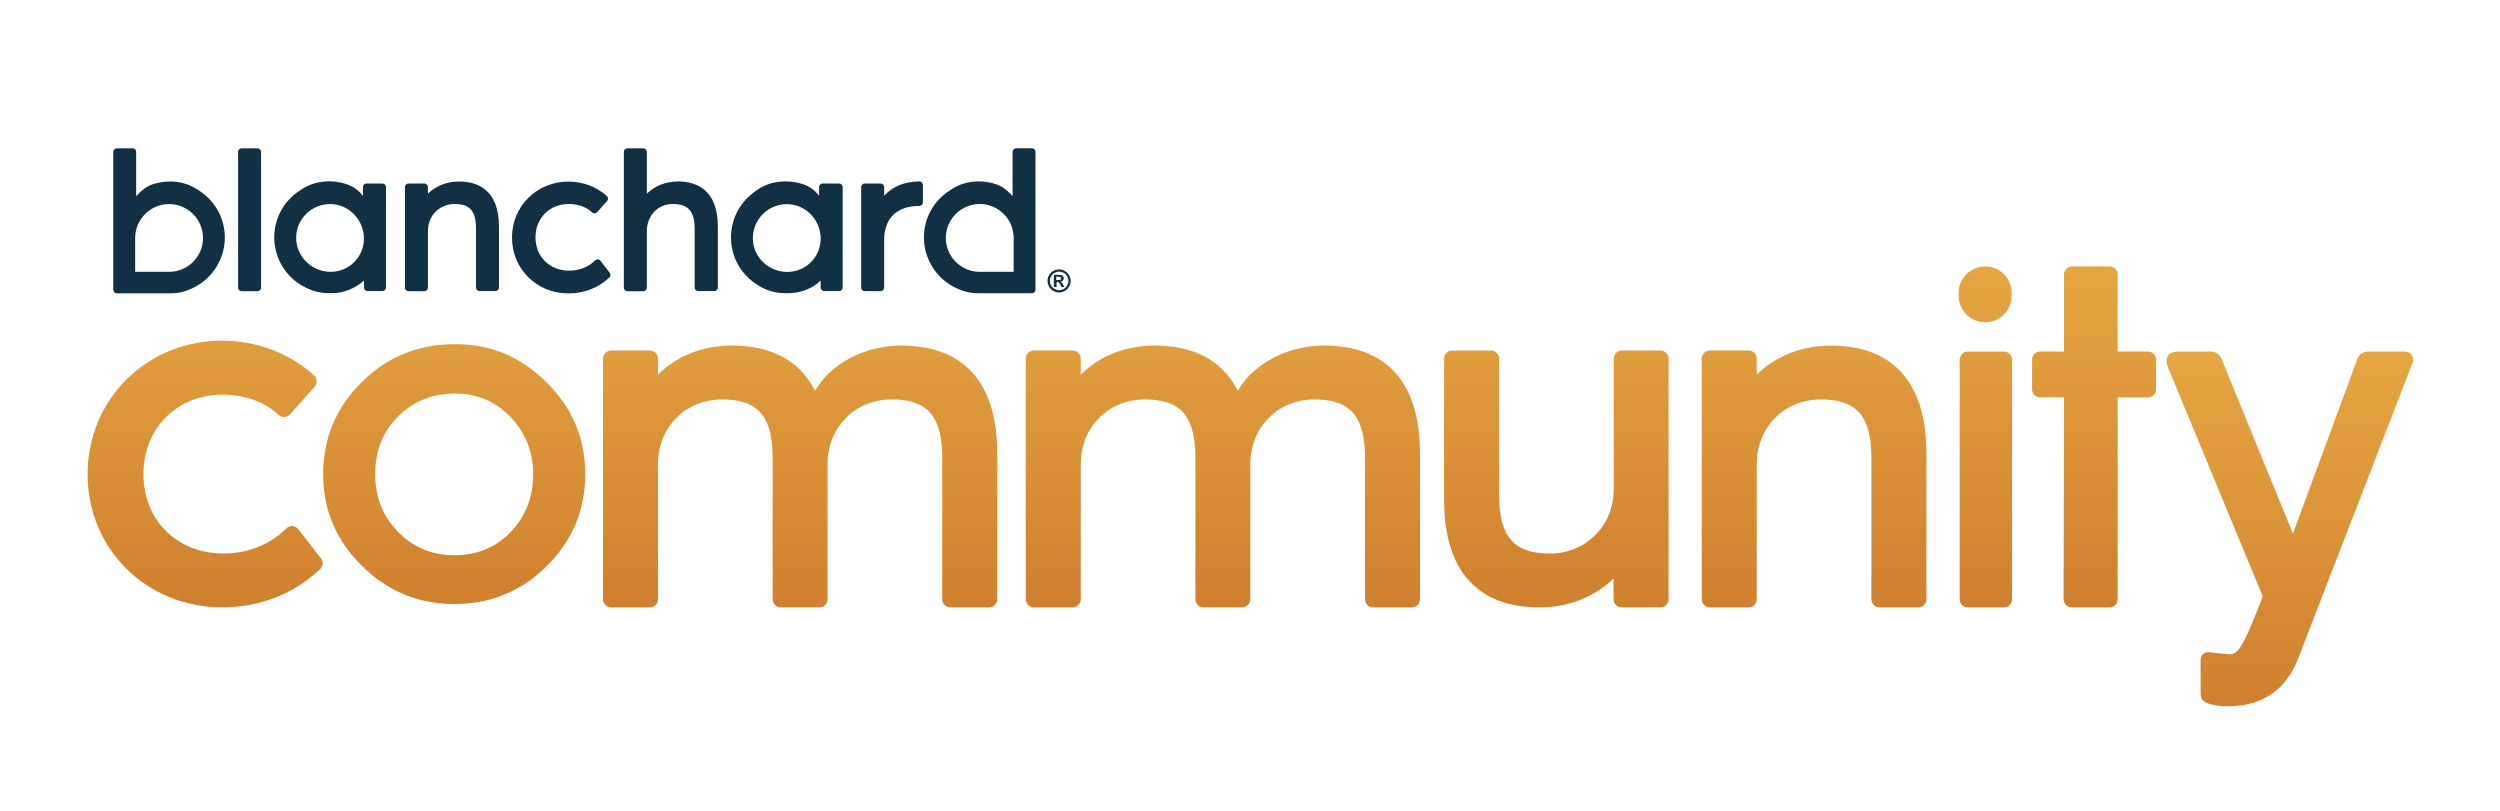
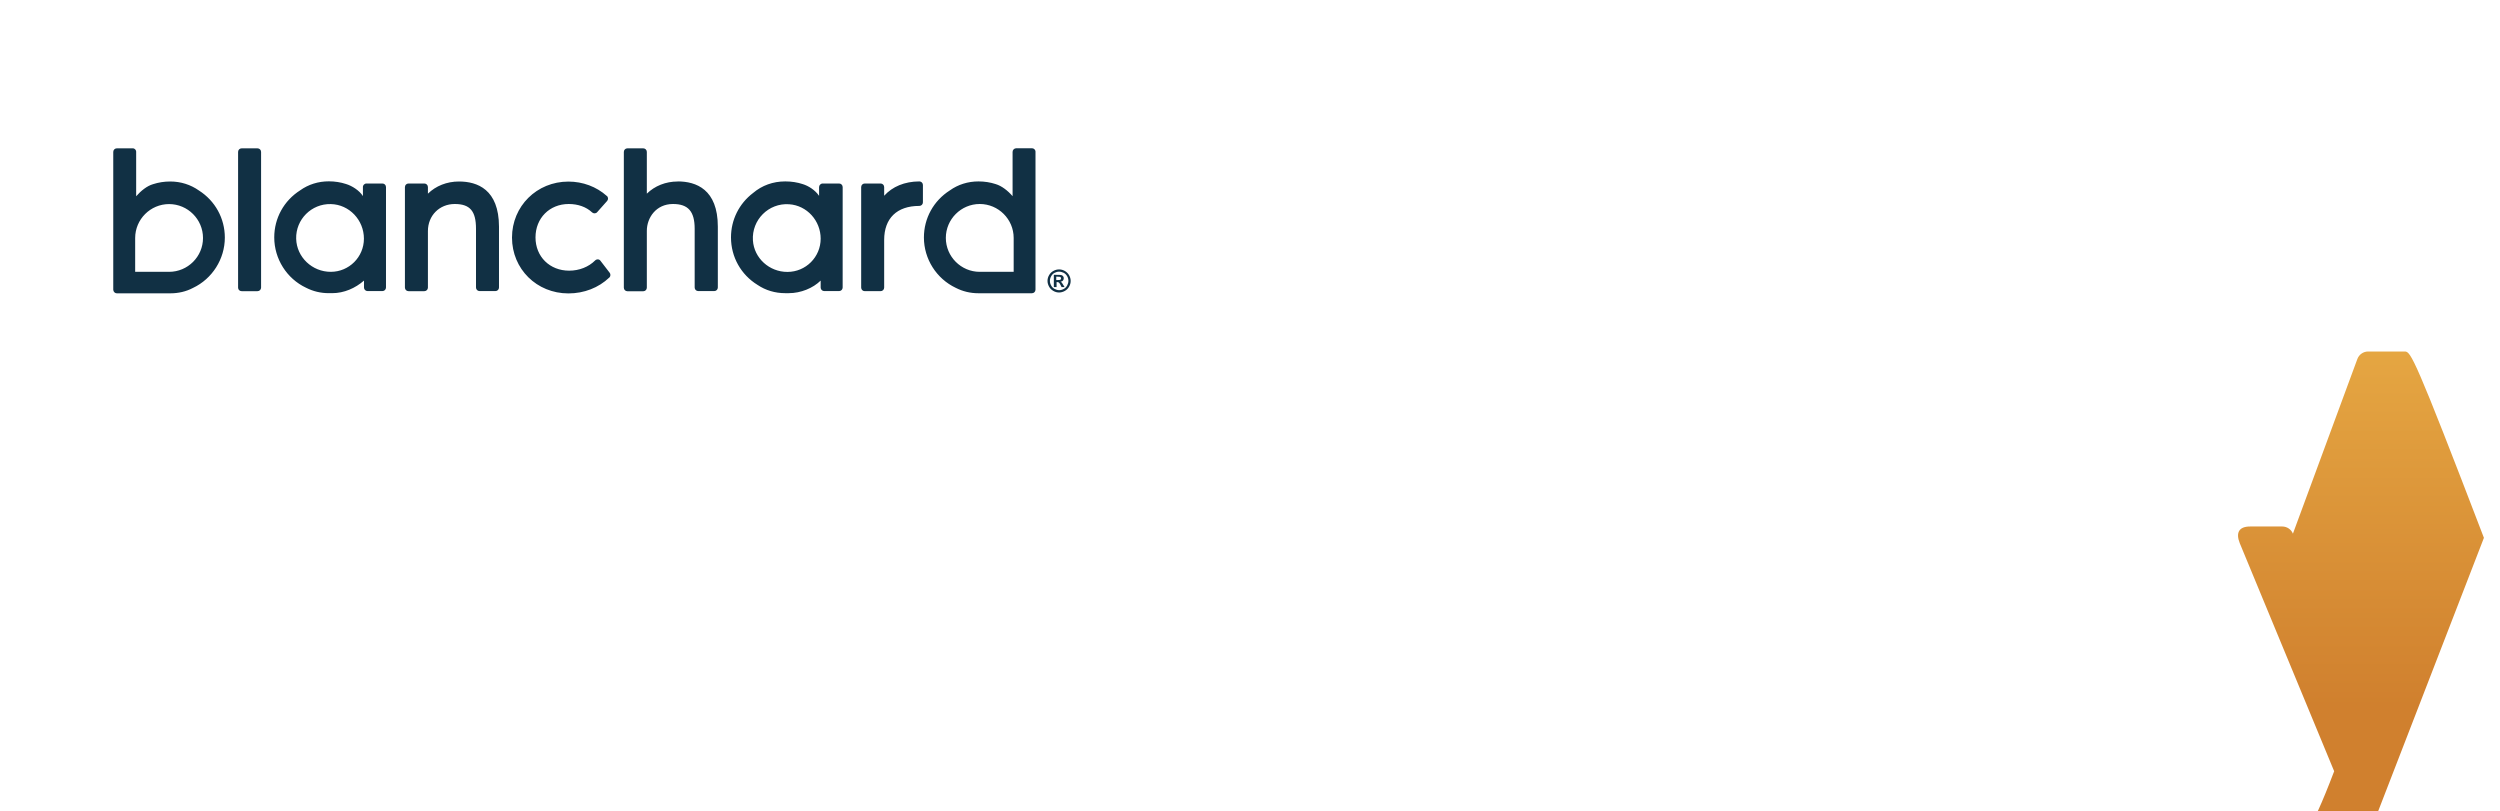
<svg xmlns="http://www.w3.org/2000/svg" version="1.1" id="Layer_1" x="0px" y="0px" viewBox="0 0 300 97.35" style="enable-background:new 0 0 300 97.35;" xml:space="preserve">
  <style type="text/css">
	.st0{fill:url(#SVGID_1_);}
	.st1{fill:url(#SVGID_00000033370217655961139150000010177305837436281514_);}
	.st2{fill:#113044;}
</style>
  <g>
    <g>
      <linearGradient id="SVGID_1_" gradientUnits="userSpaceOnUse" x1="134.615" y1="229.11" x2="134.615" y2="270.036" gradientTransform="matrix(1 0 0 -1 0 302)">
        <stop offset="0" style="stop-color:#D0802E" />
        <stop offset="1" style="stop-color:#E5A642" />
      </linearGradient>
-       <path class="st0" d="M200.23,43.04v28.87c0,0.54-0.44,0.98-0.98,0.98h-4.64c-0.54,0-0.98-0.44-0.98-0.98v-2.5    c-2.28,2.22-5.43,3.48-8.91,3.48c-5.22,0-11.43-2.25-11.43-12.97V43.04c0-0.54,0.44-0.98,0.98-0.98h4.64    c0.54,0,0.98,0.44,0.98,0.98v16.3c0,5.03,1.76,7.09,6.08,7.09c4.32,0,7.68-3.33,7.68-7.74V43.04c0-0.54,0.44-0.98,0.98-0.98h4.64    C199.79,42.07,200.23,42.51,200.23,43.04L200.23,43.04z M108.21,41.47c-3.48,0-6.64,1.26-8.91,3.48c0,0-0.63,0.55-1.5,1.94    c-2.16-4.31-6.29-5.42-9.93-5.42s-6.64,1.26-8.91,3.48v-1.91c0-0.54-0.44-0.98-0.98-0.98h-4.64c-0.54,0-0.98,0.44-0.98,0.98v28.87    c0,0.54,0.44,0.98,0.98,0.98h4.64c0.54,0,0.98-0.44,0.98-0.98V55.67c0-4.41,3.3-7.74,7.68-7.74s6.08,2.05,6.08,7.09v16.79    c0,0.03,0,0.07,0,0.1c0,0.31,0.15,0.58,0.37,0.76c0.16,0.13,0.36,0.2,0.57,0.21c0.01,0,0.02,0,0.03,0h4.64    c0.54,0,0.98-0.44,0.98-0.98V55.67c0-4.41,3.3-7.74,7.68-7.74c4.38,0,6.08,2.05,6.08,7.09v16.89c0,0.54,0.44,0.98,0.98,0.98h4.64    c0.54,0,0.98-0.44,0.98-0.98V54.43C119.65,43.71,113.43,41.47,108.21,41.47L108.21,41.47z M219.72,41.47    c-3.48,0-6.64,1.26-8.91,3.48v-1.91c0-0.54-0.44-0.98-0.98-0.98h-4.64c-0.54,0-0.98,0.44-0.98,0.98v28.87    c0,0.54,0.44,0.98,0.98,0.98h4.64c0.54,0,0.98-0.44,0.98-0.98V55.67c0-4.41,3.3-7.74,7.68-7.74c4.38,0,6.08,2.05,6.08,7.09v16.89    c0,0.54,0.44,0.98,0.98,0.98h4.64c0.54,0,0.98-0.44,0.98-0.98V54.44C231.16,43.72,224.94,41.47,219.72,41.47L219.72,41.47z     M158.94,41.47c-3.48,0-6.64,1.26-8.91,3.48c0,0-0.63,0.55-1.5,1.94c-2.16-4.31-6.29-5.42-9.93-5.42s-6.64,1.26-8.91,3.48v-1.91    c0-0.54-0.44-0.98-0.98-0.98h-4.64c-0.54,0-0.98,0.44-0.98,0.98v28.87c0,0.54,0.44,0.98,0.98,0.98h4.64    c0.54,0,0.98-0.44,0.98-0.98V55.67c0-4.41,3.3-7.74,7.68-7.74s6.08,2.05,6.08,7.09v16.79c0,0.03,0,0.07,0,0.1    c0,0.31,0.15,0.58,0.37,0.76c0.16,0.13,0.36,0.2,0.57,0.21c0.01,0,0.02,0,0.03,0h4.64c0.54,0,0.98-0.44,0.98-0.98V55.67    c0-4.41,3.3-7.74,7.68-7.74c4.38,0,6.08,2.05,6.08,7.09v16.89c0,0.54,0.44,0.98,0.98,0.98h4.64c0.54,0,0.98-0.44,0.98-0.98V54.43    C170.38,43.71,164.16,41.47,158.94,41.47L158.94,41.47z M35.8,63.51c-0.36-0.47-1.04-0.51-1.46-0.09l-0.06,0.06    c-1.86,1.86-4.58,2.94-7.45,2.94c-5.58,0-9.62-4-9.62-9.5s4-9.56,9.5-9.56c2.65,0,5.01,0.84,6.65,2.37l0.05,0.05    c0.4,0.37,1.03,0.35,1.4-0.07l2.94-3.3c0.36-0.4,0.32-1.02-0.08-1.38l-0.05-0.05c-2.97-2.64-6.86-4.1-10.96-4.1    c-9.06,0-16.15,7.04-16.15,16.03s7.09,15.97,16.15,15.97c4.49,0,8.64-1.61,11.7-4.54l0.05-0.05c0.36-0.35,0.4-0.9,0.09-1.3    L35.8,63.51L35.8,63.51z M257.75,42.18h-3.63v-9.23c0-0.54-0.44-0.98-0.98-0.98h-4.48c-0.54,0-0.98,0.44-0.98,0.98v9.23h-2.85    c-0.54,0-0.98,0.44-0.98,0.98v3.54c0,0.54,0.44,0.98,0.98,0.98h2.85l-0.05,24.22c0,0.54,0.44,0.99,0.98,0.99h4.53    c0.54,0,0.98-0.44,0.98-0.98V47.69h3.63c0.54,0,0.98-0.44,0.98-0.98v-3.54C258.74,42.63,258.3,42.19,257.75,42.18L257.75,42.18z     M65.59,45.89c3.1,3.06,4.64,6.72,4.64,11s-1.53,7.95-4.59,11c-3.06,3.06-6.76,4.59-11.11,4.59s-8.02-1.53-11.11-4.59    c-3.1-3.06-4.64-6.72-4.64-11s1.53-7.95,4.59-11c3.06-3.06,6.8-4.59,11.23-4.59S62.5,42.83,65.59,45.89L65.59,45.89z M63.98,56.89    c0-2.66-0.9-4.94-2.7-6.83c-1.8-1.9-4.03-2.84-6.7-2.84s-4.97,0.92-6.81,2.75c-1.84,1.84-2.75,4.15-2.75,6.92s0.91,5.05,2.73,6.92    c1.82,1.87,4.08,2.82,6.78,2.82s5-0.94,6.78-2.82C63.09,61.94,63.98,59.63,63.98,56.89L63.98,56.89z M238.22,38.67    c1.75,0,3.18-1.42,3.18-3.18v-0.34c0-1.75-1.42-3.18-3.18-3.18s-3.18,1.42-3.18,3.18v0.34C235.04,37.24,236.47,38.67,238.22,38.67    z M240.47,42.19h-4.33c-0.54,0-0.98,0.44-0.98,0.98v28.74c0,0.54,0.44,0.98,0.98,0.98h4.33c0.54,0,0.98-0.44,0.98-0.98V43.17    C241.45,42.63,241.01,42.19,240.47,42.19L240.47,42.19z" />
      <linearGradient id="SVGID_00000081617288768213582930000006692103962796113034_" gradientUnits="userSpaceOnUse" x1="274.8" y1="217.255" x2="274.8" y2="259.819" gradientTransform="matrix(1 0 0 -1 0 302)">
        <stop offset="0" style="stop-color:#D0802E" />
        <stop offset="1" style="stop-color:#E5A642" />
      </linearGradient>
-       <path style="fill:url(#SVGID_00000081617288768213582930000006692103962796113034_);" d="M288.59,42.18h-4.41    c-0.58,0-1.1,0.36-1.3,0.91l-7.73,20.95l-8.57-20.99c-0.21-0.52-0.72-0.86-1.28-0.86h-3.86c-1.38,0-1.72,0.79-1.24,2l11.33,27.37    c-0.76,2-1.4,3.55-1.88,4.6c-0.62,1.34-1.03,1.83-1.22,2c-0.26,0.24-0.54,0.35-0.88,0.35c-0.15,0-0.44-0.01-0.98-0.08l-1.5-0.17    c-0.53-0.06-1,0.35-1,0.89v3.89c0,1.09,0.37,1.32,1.86,1.61c0.12,0.02,0.22,0.04,0.28,0.04c0.38,0.04,0.76,0.06,1.11,0.06    c1.51,0,2.84-0.25,3.94-0.74c1.11-0.49,2.04-1.17,2.77-2.02c0.7-0.82,1.25-1.72,1.62-2.64l13.85-35.8    C289.78,42.89,289.29,42.19,288.59,42.18" />
+       <path style="fill:url(#SVGID_00000081617288768213582930000006692103962796113034_);" d="M288.59,42.18h-4.41    c-0.58,0-1.1,0.36-1.3,0.91l-7.73,20.95c-0.21-0.52-0.72-0.86-1.28-0.86h-3.86c-1.38,0-1.72,0.79-1.24,2l11.33,27.37    c-0.76,2-1.4,3.55-1.88,4.6c-0.62,1.34-1.03,1.83-1.22,2c-0.26,0.24-0.54,0.35-0.88,0.35c-0.15,0-0.44-0.01-0.98-0.08l-1.5-0.17    c-0.53-0.06-1,0.35-1,0.89v3.89c0,1.09,0.37,1.32,1.86,1.61c0.12,0.02,0.22,0.04,0.28,0.04c0.38,0.04,0.76,0.06,1.11,0.06    c1.51,0,2.84-0.25,3.94-0.74c1.11-0.49,2.04-1.17,2.77-2.02c0.7-0.82,1.25-1.72,1.62-2.64l13.85-35.8    C289.78,42.89,289.29,42.19,288.59,42.18" />
    </g>
    <path class="st2" d="M16.22,28.56c0-2.24,1.83-4.07,4.07-4.07s4.07,1.83,4.07,4.07s-1.83,4.06-4.07,4.06h-4.07V28.56z M15.92,17.8   h-1.9c-0.24,0-0.43,0.19-0.43,0.43v16.54c0.01,0.24,0.2,0.43,0.43,0.43h6.41c0.97,0,1.9-0.21,2.73-0.65   c2.31-1.09,3.82-3.47,3.82-6.04c0-2.3-1.16-4.41-3.11-5.65c-0.99-0.7-2.18-1.08-3.44-1.08c-0.73,0-1.41,0.11-2.06,0.32   c-0.73,0.21-1.45,0.79-2.03,1.45v-5.31C16.35,17.99,16.16,17.79,15.92,17.8 M29,34.94h1.9c0.24,0,0.43-0.19,0.43-0.43V18.23   c0-0.24-0.19-0.43-0.43-0.43H29c-0.24,0-0.43,0.19-0.43,0.43v16.29C28.57,34.76,28.76,34.94,29,34.94 M39.69,32.62   c-2.22,0-4.09-1.75-4.15-3.97c-0.06-2.32,1.84-4.22,4.16-4.16c2.22,0.05,3.97,1.92,3.97,4.15C43.67,30.84,41.89,32.62,39.69,32.62    M43.55,22.45v1.08c-0.42-0.67-1.3-1.23-2.03-1.45c-0.64-0.21-1.34-0.32-2.06-0.32c-1.26,0-2.45,0.37-3.44,1.08   c-1.95,1.24-3.11,3.34-3.11,5.65c0,2.57,1.5,4.95,3.82,6.04c0.84,0.43,1.75,0.65,2.73,0.65h0.4c1.43,0,2.78-0.6,3.82-1.51v0.83   c0,0.24,0.19,0.43,0.43,0.43h1.78c0.24,0,0.43-0.19,0.43-0.43V22.45c0-0.24-0.19-0.43-0.43-0.43h-1.9   C43.73,22.02,43.54,22.22,43.55,22.45 M55.08,21.78c-1.46,0-2.78,0.53-3.73,1.46v-0.79c0-0.24-0.19-0.43-0.43-0.43h-1.9   c-0.24,0-0.43,0.19-0.43,0.43v12.06c0,0.24,0.19,0.43,0.43,0.43h1.9c0.24,0,0.43-0.19,0.43-0.43v-6.79c0-1.85,1.38-3.24,3.22-3.24   c1.84,0,2.55,0.86,2.55,2.97v7.05c0,0.24,0.19,0.43,0.43,0.43h1.9c0.24,0,0.43-0.19,0.43-0.43v-7.3   C59.87,22.72,57.27,21.78,55.08,21.78 M71.42,31.25c-0.79,0.79-1.92,1.23-3.12,1.23c-2.33,0-4.04-1.68-4.04-3.99   s1.68-4.01,3.99-4.01c1.11,0,2.1,0.35,2.79,1l0.01,0.01c0.18,0.16,0.46,0.15,0.61-0.03l1.2-1.35c0.15-0.18,0.14-0.45-0.04-0.6   h-0.01c-1.24-1.11-2.88-1.72-4.6-1.72c-3.79,0-6.77,2.95-6.77,6.72s2.97,6.7,6.77,6.7c1.88,0,3.62-0.68,4.9-1.9h0.01   c0.15-0.15,0.18-0.41,0.04-0.58l-1.1-1.43C71.91,31.08,71.61,31.07,71.42,31.25L71.42,31.25L71.42,31.25z M81.33,21.78   c-1.45,0-2.76,0.53-3.71,1.46v-5.01c0-0.24-0.19-0.43-0.43-0.43h-1.9c-0.24,0-0.43,0.19-0.43,0.43v16.29   c0,0.24,0.19,0.43,0.43,0.43h1.9c0.24,0,0.43-0.19,0.43-0.43V27.7c0-1.56,1.1-3.22,3.14-3.22c1.82,0,2.6,0.89,2.6,2.97v7.05   c0,0.24,0.19,0.43,0.43,0.43h1.92c0.24,0,0.43-0.19,0.43-0.43v-7.3c0-4.49-2.62-5.43-4.82-5.43 M106.1,23.49v-1.04   c0-0.24-0.19-0.43-0.43-0.43h-1.9c-0.24,0-0.43,0.19-0.43,0.43v12.06c0,0.24,0.19,0.43,0.43,0.43h1.9c0.24,0,0.43-0.19,0.43-0.43   v-5.72c0-2.59,1.53-4.08,4.21-4.08h0.01c0.24,0,0.43-0.19,0.43-0.43V22.2c0-0.24-0.19-0.43-0.43-0.43h-0.01   C108.56,21.78,107.09,22.39,106.1,23.49 M121.64,32.62h-4.07c-2.24,0-4.07-1.83-4.07-4.07s1.83-4.07,4.07-4.07s4.07,1.83,4.07,4.07   V32.62z M121.51,18.23v5.31c-0.58-0.67-1.3-1.23-2.03-1.45c-0.64-0.21-1.34-0.32-2.06-0.32c-1.26,0-2.45,0.37-3.44,1.08   c-1.95,1.24-3.11,3.34-3.11,5.65c0,2.57,1.5,4.94,3.82,6.04c0.84,0.43,1.75,0.65,2.73,0.65h6.41c0.24,0,0.43-0.19,0.43-0.43V18.22   c0.01-0.24-0.19-0.43-0.42-0.43h-1.9C121.7,17.8,121.51,17.99,121.51,18.23 M98.48,28.64c0,2.2-1.78,3.99-3.99,3.99h-0.01   c-2.15,0-3.99-1.64-4.13-3.78c-0.16-2.46,1.88-4.51,4.34-4.34C96.84,24.65,98.48,26.49,98.48,28.64L98.48,28.64z M98.29,22.46v1.04   c-0.48-0.7-1.28-1.2-1.97-1.41c-0.64-0.21-1.34-0.32-2.06-0.32h-0.05c-1.44,0-2.77,0.48-3.83,1.38c-1.69,1.28-2.66,3.23-2.66,5.34   c0,2.35,1.2,4.48,3.19,5.7c0.96,0.65,2.11,0.99,3.3,0.99h0.45c1.43,0,2.9-0.6,3.82-1.51v0.83c0,0.24,0.19,0.43,0.43,0.43h1.78   c0.24,0,0.43-0.19,0.43-0.43V22.45c0-0.24-0.19-0.43-0.43-0.43h-1.96C98.48,22.02,98.29,22.22,98.29,22.46 M127.09,32.33   c0.24,0,0.47,0.06,0.68,0.18c0.21,0.12,0.39,0.29,0.52,0.51c0.13,0.23,0.19,0.46,0.19,0.69c0,0.24-0.06,0.47-0.19,0.69   c-0.12,0.21-0.29,0.39-0.51,0.51c-0.21,0.12-0.45,0.19-0.69,0.19c-0.24,0-0.47-0.06-0.69-0.19c-0.21-0.12-0.39-0.29-0.51-0.51   c-0.12-0.22-0.19-0.45-0.19-0.69c0-0.24,0.06-0.47,0.19-0.69s0.29-0.39,0.52-0.51C126.62,32.39,126.85,32.33,127.09,32.33z    M127.09,32.6c-0.19,0-0.37,0.05-0.54,0.14c-0.18,0.09-0.31,0.23-0.41,0.41c-0.1,0.18-0.15,0.36-0.15,0.56s0.05,0.38,0.15,0.55   c0.09,0.18,0.23,0.31,0.41,0.41c0.18,0.09,0.36,0.15,0.55,0.15s0.38-0.05,0.55-0.15c0.18-0.09,0.31-0.23,0.41-0.41   c0.09-0.18,0.15-0.36,0.15-0.55s-0.05-0.38-0.15-0.56c-0.1-0.18-0.24-0.32-0.41-0.41C127.45,32.65,127.28,32.6,127.09,32.6z    M126.46,34.45v-1.47h0.3c0.28,0,0.43,0,0.47,0.01c0.09,0.01,0.18,0.03,0.23,0.06c0.05,0.03,0.1,0.08,0.14,0.14   c0.04,0.07,0.05,0.13,0.05,0.21c0,0.11-0.04,0.2-0.1,0.27c-0.07,0.08-0.16,0.12-0.29,0.14c0.04,0.02,0.08,0.04,0.1,0.05   c0.03,0.02,0.06,0.06,0.1,0.12c0.01,0.01,0.05,0.07,0.11,0.18l0.18,0.29h-0.36l-0.12-0.24c-0.08-0.16-0.15-0.26-0.2-0.3   c-0.05-0.04-0.12-0.06-0.2-0.06h-0.08v0.6L126.46,34.45L126.46,34.45z M126.76,33.61h0.12c0.18,0,0.28-0.01,0.32-0.02   c0.04-0.01,0.07-0.04,0.09-0.07c0.02-0.04,0.04-0.07,0.04-0.12c0-0.04-0.01-0.08-0.04-0.11c-0.02-0.03-0.05-0.05-0.1-0.07   c-0.04-0.01-0.15-0.02-0.32-0.02h-0.12v0.4H126.76L126.76,33.61z" />
  </g>
</svg>